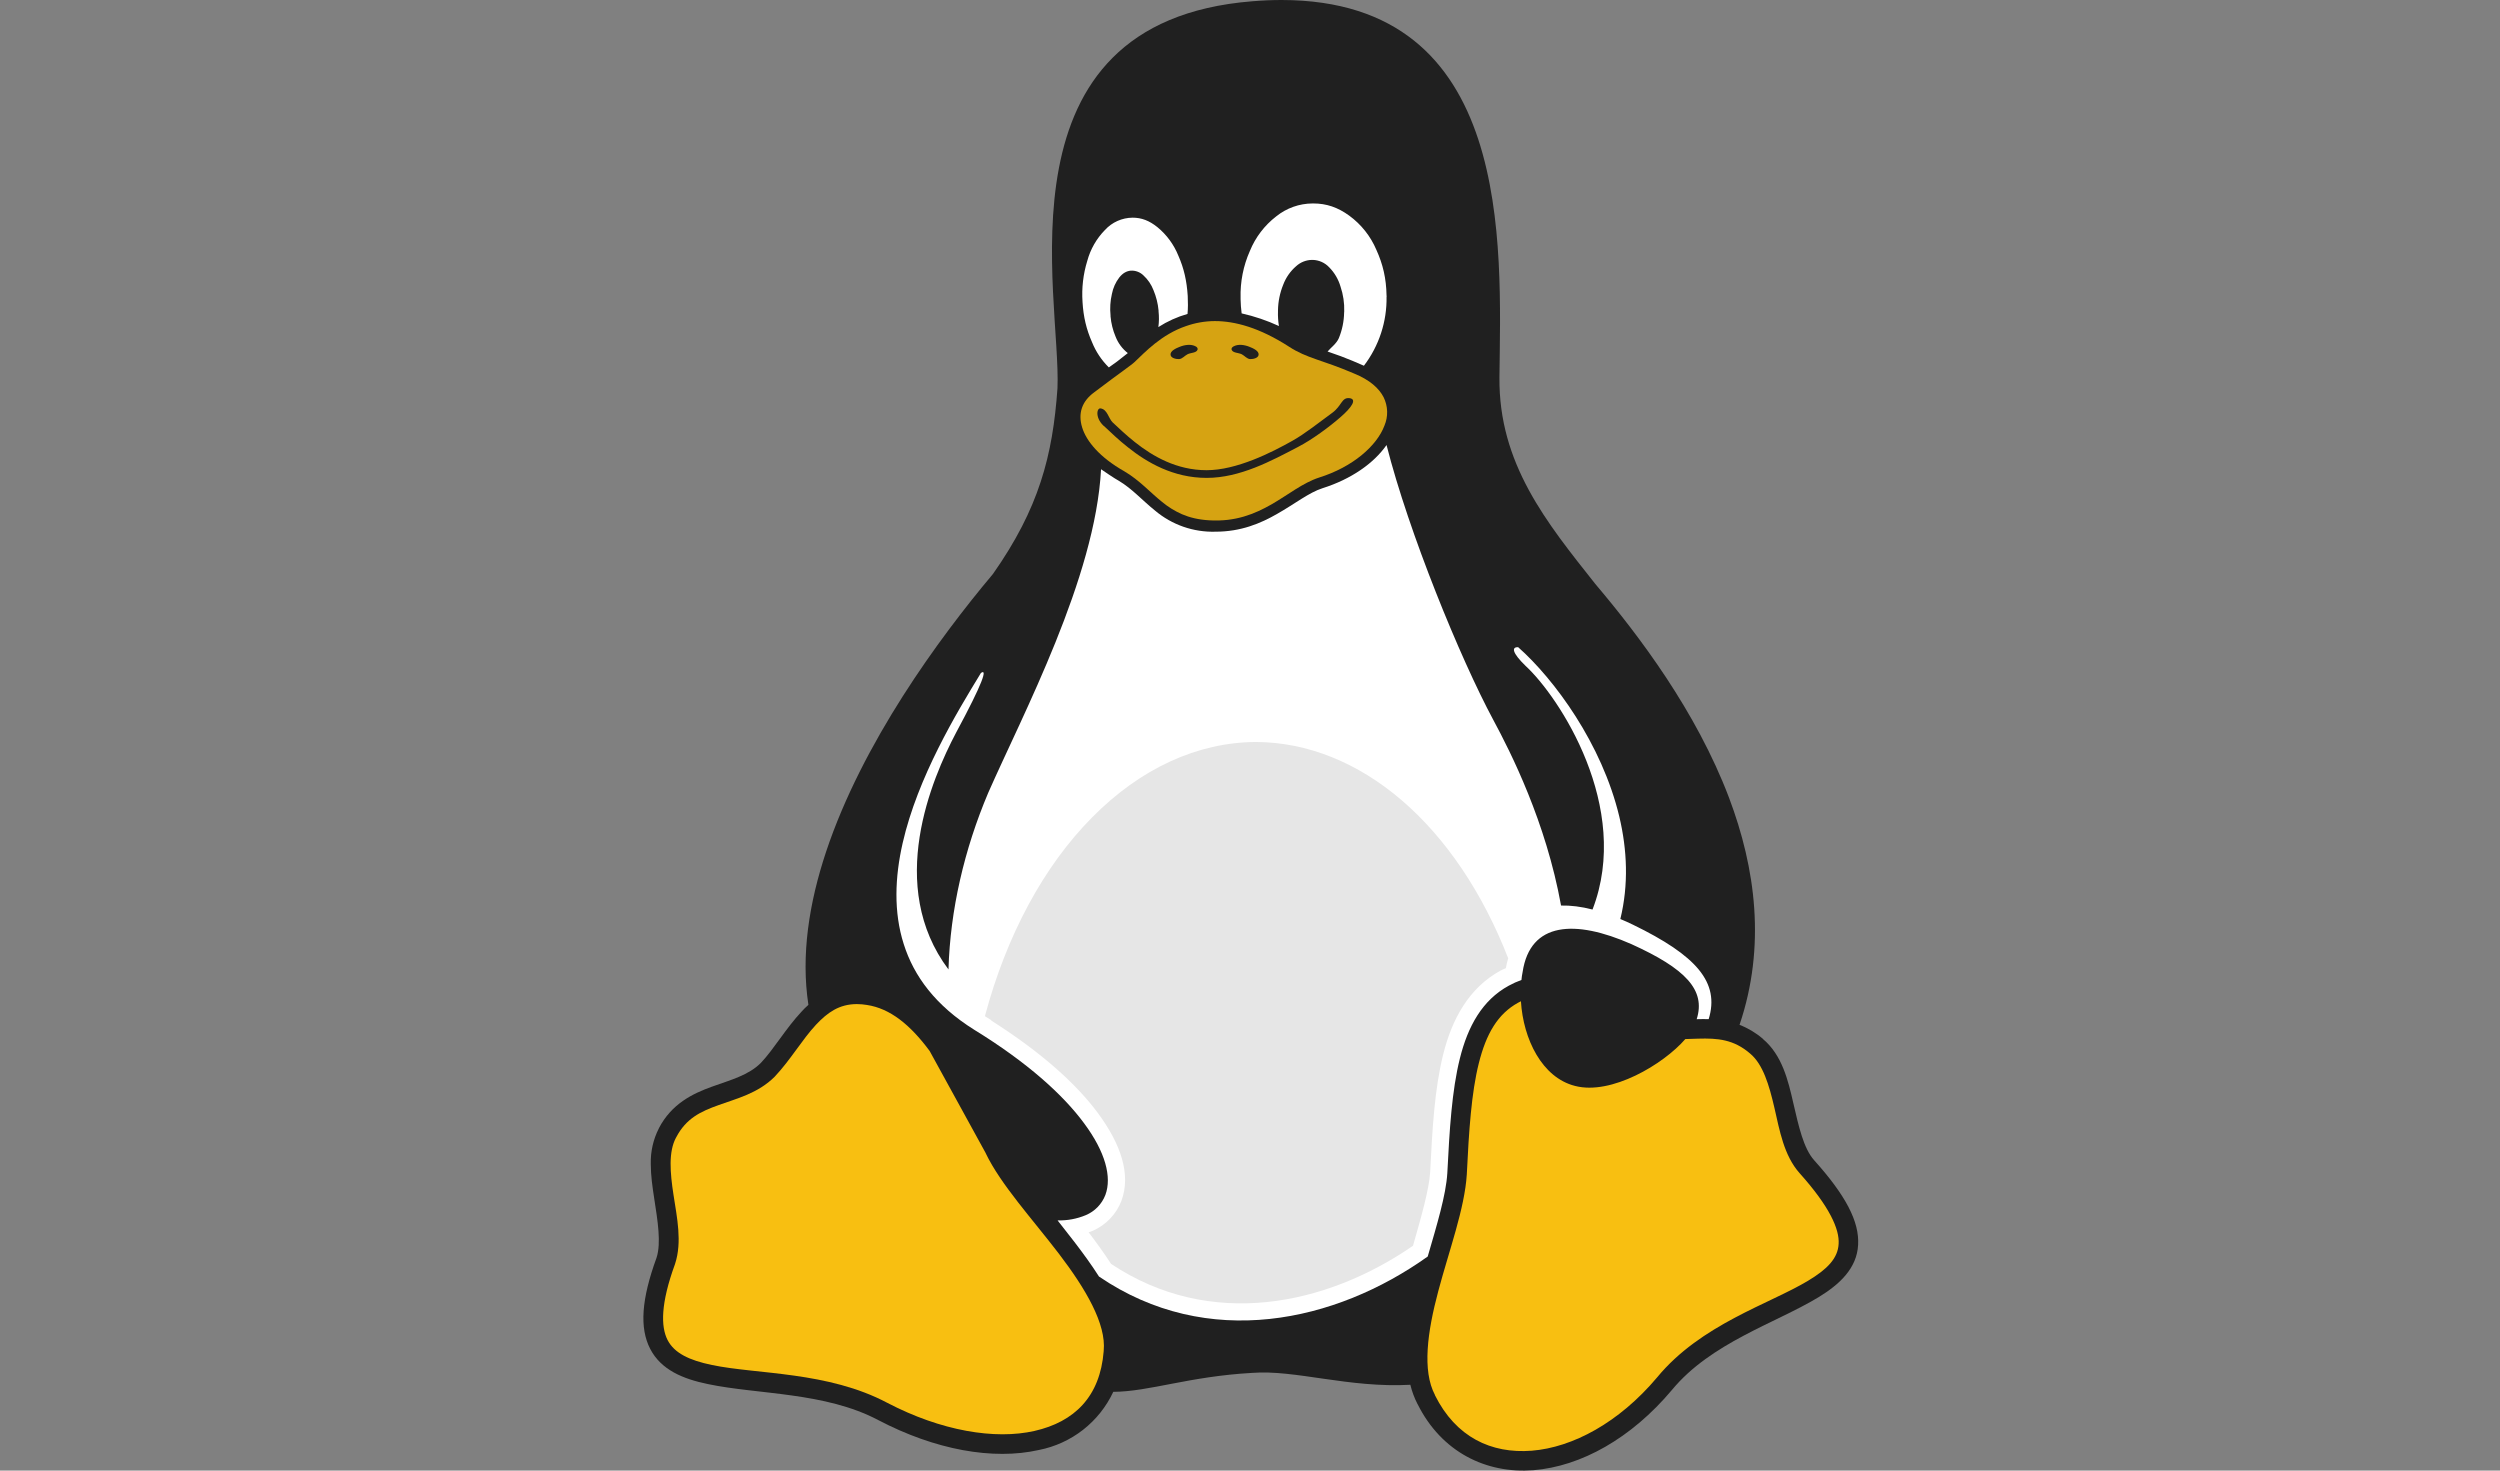
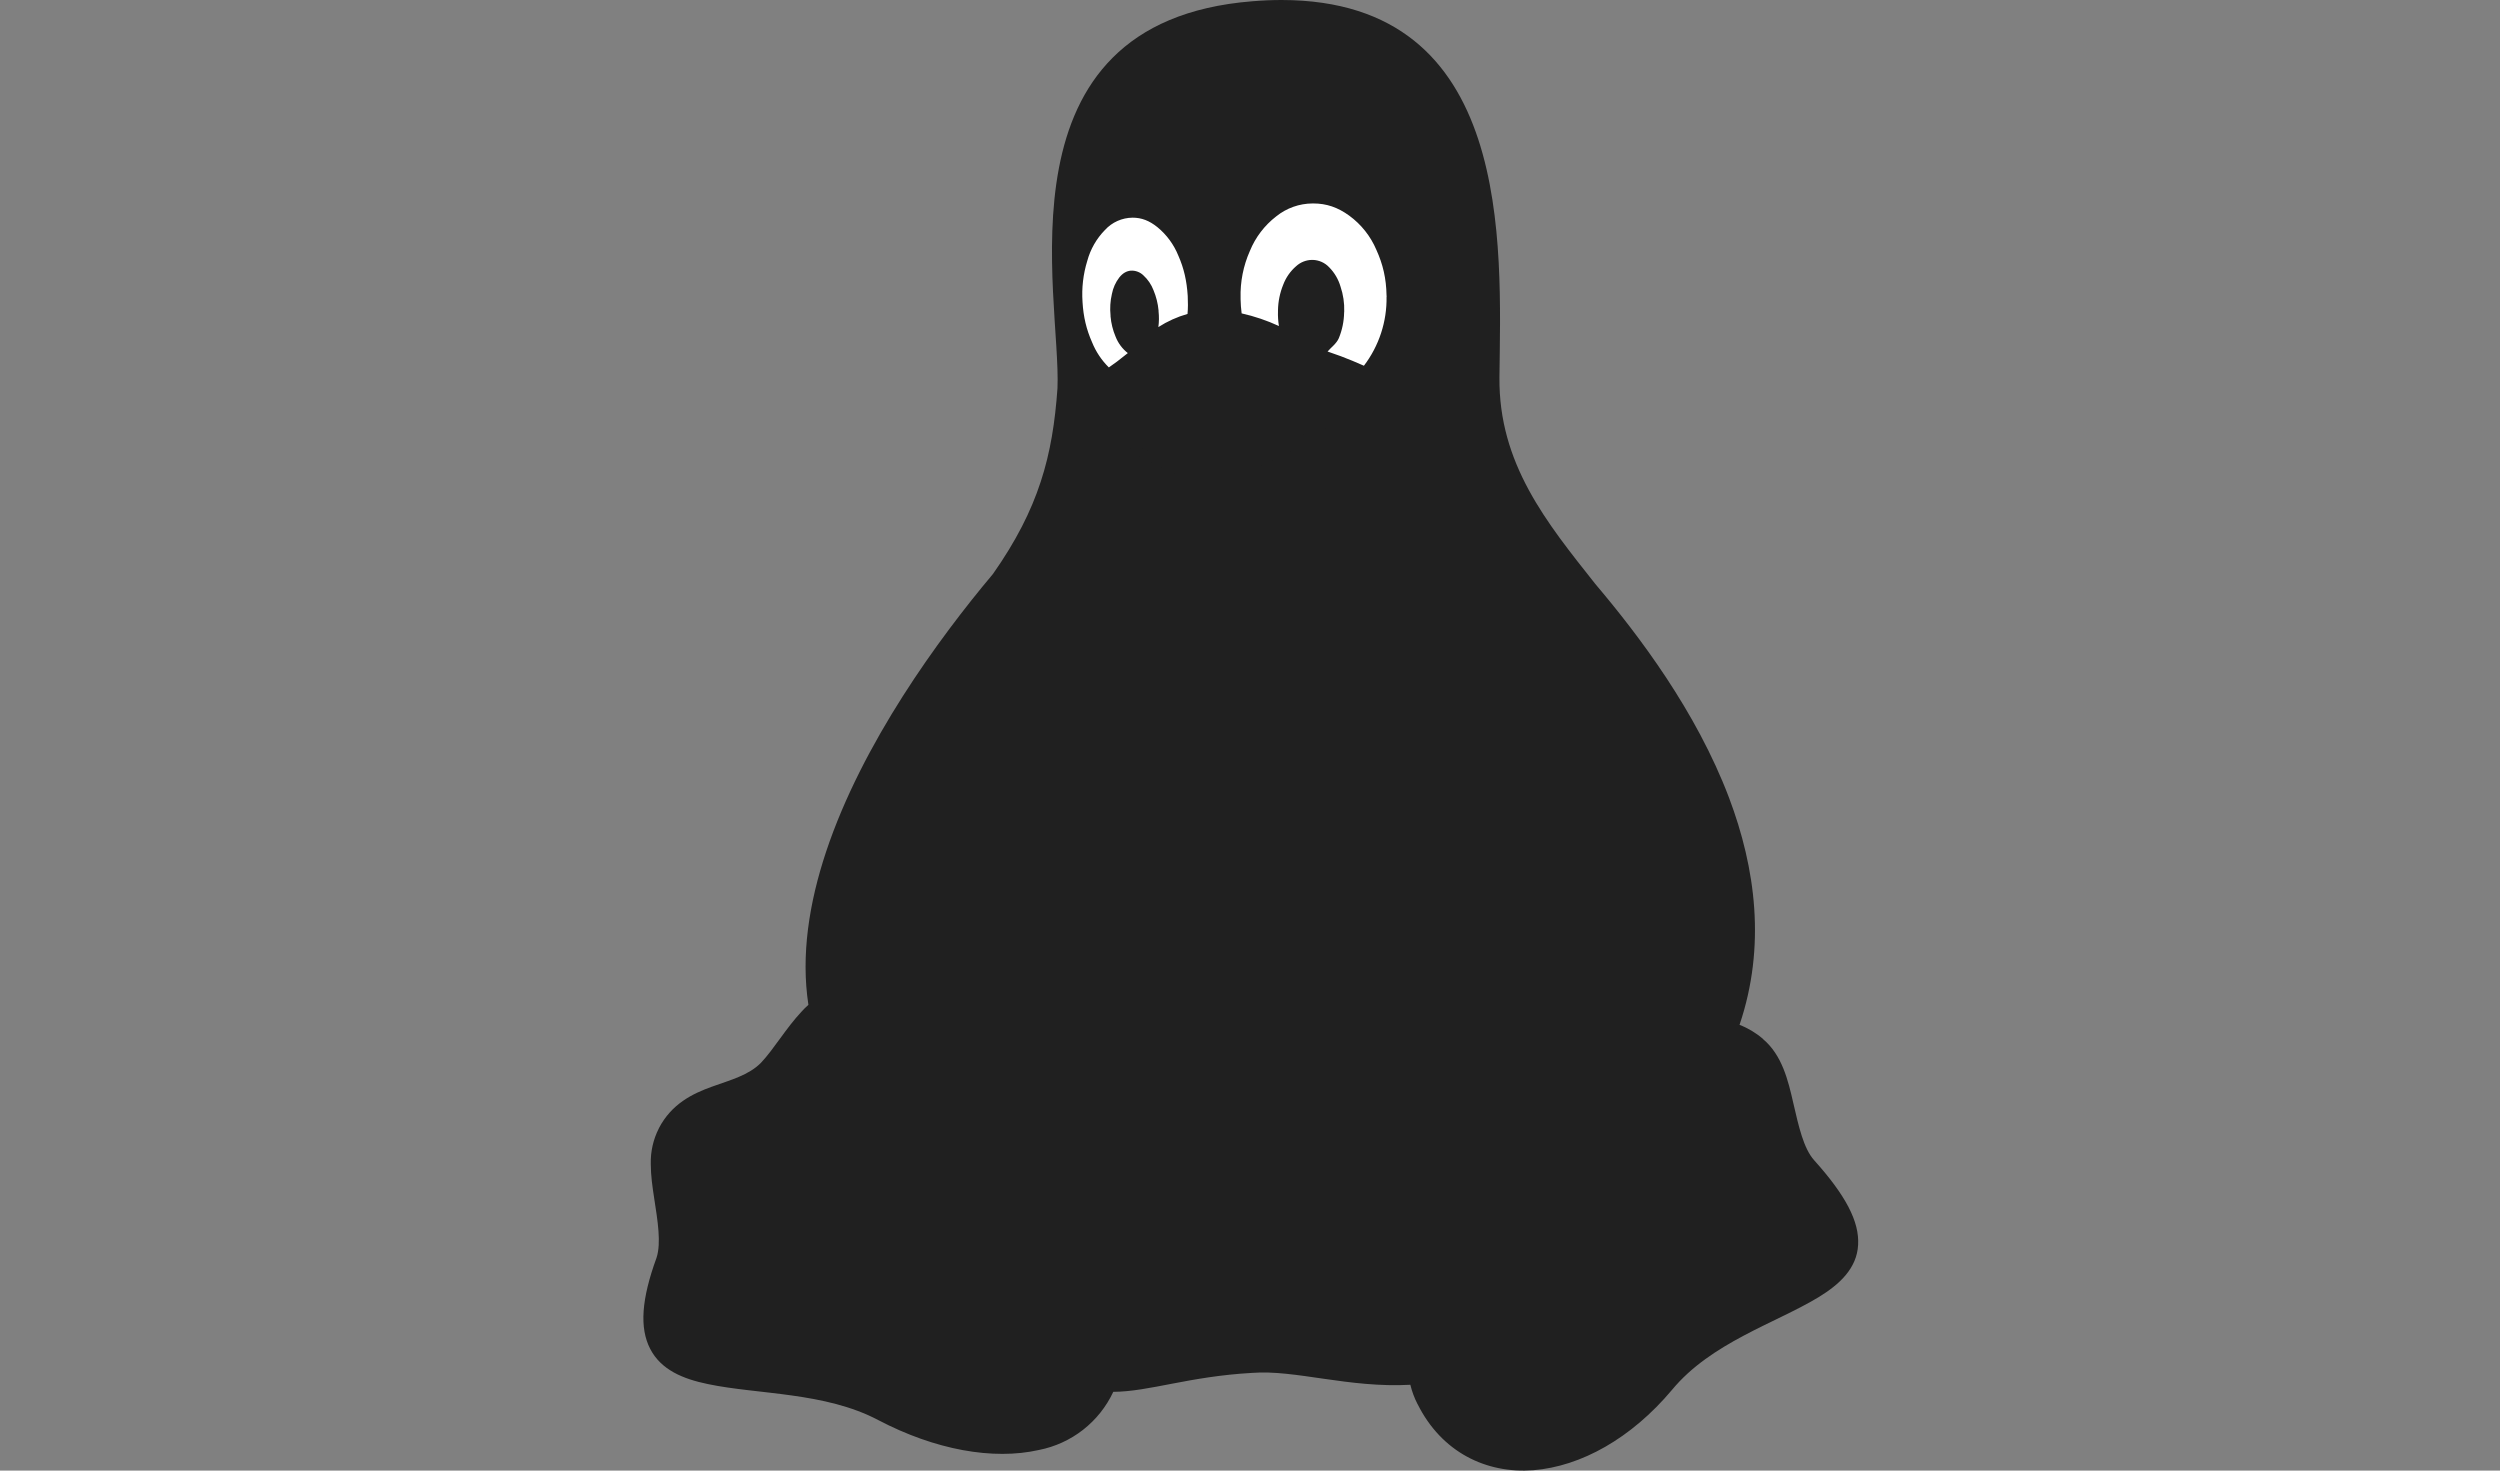
<svg xmlns="http://www.w3.org/2000/svg" width="102" height="60" viewBox="0 0 102 60" fill="none">
  <rect x="0" y="0" width="102" height="60" fill="#808080" stroke="none" />
  <path d="M74.015 47.335C73.586 46.853 73.388 45.964 73.169 45.015C72.954 44.069 72.709 43.051 71.931 42.394V42.389C71.648 42.144 71.323 41.949 70.973 41.814C72.056 38.613 71.631 35.425 70.544 32.546C69.203 29.01 66.87 25.93 65.087 23.824C63.093 21.306 61.143 18.918 61.177 15.39C61.237 10.002 61.77 0.013 52.292 0C51.905 0 51.506 0.017 51.089 0.052C40.494 0.902 43.304 12.095 43.145 15.841C42.951 18.582 42.397 20.739 40.511 23.42C38.298 26.054 35.183 30.312 33.705 34.75C33.009 36.843 32.674 38.978 32.983 40.997C32.885 41.083 32.794 41.173 32.709 41.268C32.06 41.96 31.578 42.802 31.041 43.369C30.543 43.867 29.83 44.056 29.048 44.336C28.262 44.619 27.402 45.032 26.882 46.033V46.037C26.652 46.487 26.538 46.988 26.552 47.494C26.552 47.958 26.62 48.426 26.689 48.877C26.835 49.822 26.981 50.712 26.788 51.313C26.169 53.01 26.088 54.179 26.526 55.03C26.964 55.885 27.858 56.259 28.876 56.469C30.908 56.899 33.662 56.791 35.832 57.939C38.152 59.154 40.511 59.584 42.389 59.159C43.045 59.03 43.662 58.748 44.189 58.336C44.716 57.924 45.138 57.393 45.422 56.787C46.891 56.779 48.502 56.16 51.085 56.014C52.838 55.876 55.029 56.637 57.542 56.499C57.608 56.772 57.706 57.036 57.834 57.285L57.839 57.29C58.814 59.245 60.632 60.134 62.565 59.984C64.498 59.829 66.552 58.69 68.215 56.71C69.805 54.785 72.434 53.99 74.178 52.937C75.051 52.409 75.76 51.752 75.811 50.793C75.867 49.84 75.304 48.77 74.015 47.335Z" fill="#202020" />
-   <path d="M75.016 50.751C74.986 51.339 74.557 51.782 73.77 52.254C72.189 53.208 69.392 54.033 67.609 56.199C66.054 58.046 64.163 59.056 62.496 59.189C60.834 59.318 59.398 58.63 58.548 56.929V56.92C58.019 55.919 58.238 54.342 58.681 52.68C59.123 51.017 59.759 49.307 59.845 47.919C59.931 46.136 60.034 44.581 60.335 43.382C60.636 42.179 61.104 41.371 61.938 40.911C61.976 40.891 62.015 40.871 62.054 40.851C62.148 42.394 62.913 43.966 64.262 44.306C65.736 44.692 67.863 43.429 68.761 42.394L69.285 42.377C70.075 42.355 70.733 42.402 71.412 42.991C71.931 43.429 72.181 44.267 72.395 45.195C72.61 46.127 72.782 47.141 73.422 47.863C74.655 49.238 75.055 50.158 75.016 50.751ZM45.031 55.111V55.124C44.885 56.993 43.828 58.012 42.212 58.381C40.593 58.751 38.397 58.381 36.206 57.238C33.778 55.949 30.891 56.078 29.044 55.691C28.116 55.498 27.51 55.206 27.235 54.669C26.96 54.127 26.951 53.187 27.54 51.575V51.571L27.544 51.562C27.836 50.664 27.621 49.681 27.48 48.757C27.338 47.837 27.269 46.995 27.583 46.411L27.587 46.407C27.991 45.629 28.584 45.35 29.319 45.088C30.049 44.821 30.921 44.615 31.609 43.928L31.613 43.923C32.249 43.249 32.734 42.407 33.293 41.809C33.765 41.307 34.238 40.972 34.947 40.967H34.968C35.102 40.968 35.236 40.98 35.368 41.002C36.313 41.144 37.134 41.805 37.929 42.879L40.219 47.051V47.056C40.829 48.327 42.114 49.728 43.205 51.154C44.296 52.585 45.138 54.016 45.031 55.111Z" fill="#F8BF11" />
-   <path d="M56.451 16.206C56.266 15.846 55.892 15.502 55.248 15.24C53.916 14.668 53.34 14.63 52.597 14.148C51.394 13.371 50.393 13.1 49.564 13.1C49.166 13.102 48.771 13.17 48.395 13.302C47.381 13.646 46.711 14.376 46.29 14.771C46.204 14.853 46.101 14.922 45.843 15.115C45.585 15.3 45.199 15.588 44.64 16.009C44.137 16.378 43.978 16.868 44.15 17.435C44.322 18.002 44.868 18.66 45.869 19.227C46.492 19.592 46.921 20.086 47.411 20.477C47.657 20.682 47.931 20.851 48.223 20.98C48.533 21.113 48.894 21.203 49.34 21.229C50.406 21.294 51.188 20.971 51.875 20.58C52.563 20.185 53.147 19.704 53.817 19.485C55.192 19.055 56.176 18.192 56.485 17.366C56.563 17.182 56.601 16.983 56.595 16.783C56.589 16.582 56.54 16.386 56.451 16.206Z" fill="#D6A312" />
  <path d="M52.962 18.234C51.867 18.806 50.591 19.498 49.229 19.498C47.871 19.498 46.797 18.87 46.028 18.256C45.641 17.955 45.327 17.646 45.091 17.427C44.679 17.104 44.73 16.649 44.898 16.662C45.181 16.696 45.224 17.07 45.4 17.238C45.641 17.461 45.942 17.753 46.307 18.041C47.037 18.621 48.013 19.184 49.229 19.184C50.449 19.184 51.867 18.471 52.735 17.981C53.229 17.706 53.852 17.212 54.363 16.838C54.75 16.55 54.737 16.206 55.059 16.245C55.381 16.284 55.145 16.628 54.694 17.018C54.243 17.414 53.534 17.938 52.962 18.234Z" fill="#202020" />
-   <path d="M69.714 41.582C69.566 41.577 69.416 41.577 69.268 41.582H69.225C69.603 40.392 68.769 39.519 66.556 38.518C64.262 37.509 62.432 37.607 62.123 39.657C62.101 39.764 62.084 39.872 62.075 39.983C61.897 40.047 61.725 40.124 61.56 40.215C60.477 40.804 59.888 41.874 59.562 43.189C59.235 44.499 59.141 46.084 59.05 47.872C58.995 48.766 58.625 49.977 58.251 51.266C54.492 53.947 49.272 55.107 44.838 52.082C44.537 51.61 44.193 51.137 43.837 50.673C43.61 50.377 43.381 50.084 43.149 49.792C43.544 49.803 43.936 49.73 44.3 49.578C44.483 49.501 44.647 49.389 44.785 49.247C44.922 49.105 45.029 48.937 45.1 48.753C45.37 48.022 45.1 47 44.232 45.831C43.368 44.658 41.903 43.339 39.751 42.016C38.169 41.028 37.284 39.824 36.872 38.518C36.455 37.208 36.511 35.79 36.829 34.394C37.443 31.708 39.02 29.096 40.021 27.459C40.292 27.261 40.12 27.828 39.007 29.895C38.01 31.786 36.141 36.147 38.698 39.554C38.767 37.13 39.342 34.656 40.318 32.349C41.731 29.139 44.691 23.579 44.923 19.145C45.048 19.231 45.461 19.515 45.65 19.618C46.191 19.94 46.599 20.409 47.128 20.834C47.817 21.415 48.697 21.721 49.598 21.693C50.629 21.693 51.433 21.354 52.099 20.971C52.829 20.559 53.405 20.095 53.959 19.919C55.119 19.553 56.047 18.909 56.571 18.157C57.474 21.723 59.579 26.866 60.928 29.375C61.645 30.707 63.076 33.539 63.691 36.946C64.082 36.937 64.511 36.989 64.975 37.109C66.587 32.928 63.605 28.422 62.243 27.167C61.693 26.634 61.663 26.393 61.942 26.406C63.416 27.712 65.358 30.346 66.067 33.315C66.389 34.669 66.453 36.091 66.11 37.496C66.281 37.569 66.453 37.642 66.625 37.728C69.216 38.987 70.174 40.082 69.714 41.582Z" fill="white" />
-   <path d="M51.252 30.273C48.863 30.282 46.53 31.352 44.558 33.35C42.582 35.343 41.061 38.17 40.184 41.461L40.447 41.625V41.642C42.466 42.922 43.905 44.211 44.795 45.414C45.736 46.686 46.152 47.923 45.753 48.998C45.542 49.54 45.125 49.977 44.593 50.213L44.416 50.278C44.734 50.695 45.044 51.124 45.332 51.567C49.388 54.265 54.105 53.268 57.65 50.828C57.993 49.633 58.307 48.525 58.35 47.829C58.44 46.046 58.531 44.426 58.883 43.017C59.235 41.599 59.923 40.31 61.22 39.601C61.293 39.558 61.366 39.537 61.439 39.502C61.462 39.366 61.494 39.231 61.534 39.098C60.494 36.426 58.995 34.2 57.194 32.654C55.39 31.107 53.34 30.286 51.257 30.273H51.252ZM61.435 39.532L61.426 39.554V39.545L61.431 39.528L61.435 39.532Z" fill="#E6E6E6" />
  <path d="M56.571 12.103C56.59 13.12 56.264 14.113 55.648 14.922C55.339 14.784 55.027 14.655 54.711 14.535L54.165 14.342C54.29 14.191 54.531 14.02 54.625 13.796C54.761 13.464 54.834 13.11 54.84 12.752L54.844 12.709C54.855 12.365 54.804 12.021 54.694 11.695C54.607 11.397 54.448 11.125 54.23 10.905C54.143 10.813 54.04 10.739 53.925 10.687C53.81 10.636 53.685 10.607 53.559 10.604H53.529C53.289 10.607 53.058 10.699 52.881 10.862C52.646 11.065 52.466 11.323 52.356 11.614C52.221 11.945 52.148 12.299 52.142 12.658V12.7C52.135 12.902 52.148 13.103 52.18 13.302C51.693 13.077 51.183 12.904 50.659 12.786C50.634 12.597 50.62 12.406 50.616 12.215V12.159C50.598 11.499 50.727 10.843 50.995 10.239C51.222 9.682 51.593 9.196 52.069 8.829C52.49 8.489 53.014 8.303 53.555 8.301H53.581C54.118 8.301 54.578 8.456 55.05 8.799C55.537 9.155 55.919 9.636 56.155 10.191C56.425 10.784 56.559 11.364 56.571 12.052L56.576 12.103H56.571ZM48.451 12.808C48.03 12.928 47.629 13.109 47.261 13.345C47.29 13.131 47.292 12.915 47.269 12.7V12.666C47.243 12.382 47.173 12.104 47.063 11.841C46.975 11.61 46.834 11.402 46.651 11.235C46.584 11.169 46.503 11.118 46.415 11.085C46.327 11.052 46.233 11.037 46.139 11.042C45.959 11.059 45.809 11.145 45.667 11.321C45.516 11.518 45.413 11.748 45.366 11.992C45.299 12.28 45.28 12.578 45.31 12.872V12.907C45.335 13.192 45.404 13.472 45.516 13.736C45.619 14 45.791 14.232 46.015 14.406L45.577 14.75L45.241 14.991C44.944 14.698 44.71 14.347 44.554 13.959C44.326 13.444 44.202 12.928 44.167 12.322V12.318C44.128 11.752 44.194 11.184 44.361 10.643C44.489 10.17 44.736 9.738 45.078 9.388C45.222 9.229 45.397 9.102 45.592 9.015C45.787 8.928 45.999 8.882 46.212 8.881C46.573 8.881 46.891 9.001 47.222 9.268C47.6 9.578 47.894 9.978 48.077 10.432C48.305 10.947 48.421 11.463 48.459 12.073C48.472 12.331 48.472 12.572 48.451 12.808Z" fill="white" />
-   <path d="M50.247 14.26C50.29 14.406 50.526 14.385 50.664 14.454C50.78 14.514 50.879 14.647 51.007 14.651C51.136 14.655 51.334 14.608 51.351 14.479C51.373 14.316 51.128 14.209 50.973 14.148C50.771 14.067 50.513 14.028 50.324 14.136C50.281 14.157 50.234 14.209 50.247 14.26ZM48.863 14.26C48.82 14.406 48.584 14.385 48.451 14.454C48.331 14.514 48.236 14.647 48.103 14.651C47.974 14.655 47.776 14.608 47.759 14.479C47.738 14.316 47.983 14.209 48.137 14.148C48.339 14.067 48.601 14.028 48.79 14.136C48.833 14.157 48.876 14.209 48.863 14.26Z" fill="#202020" />
</svg>